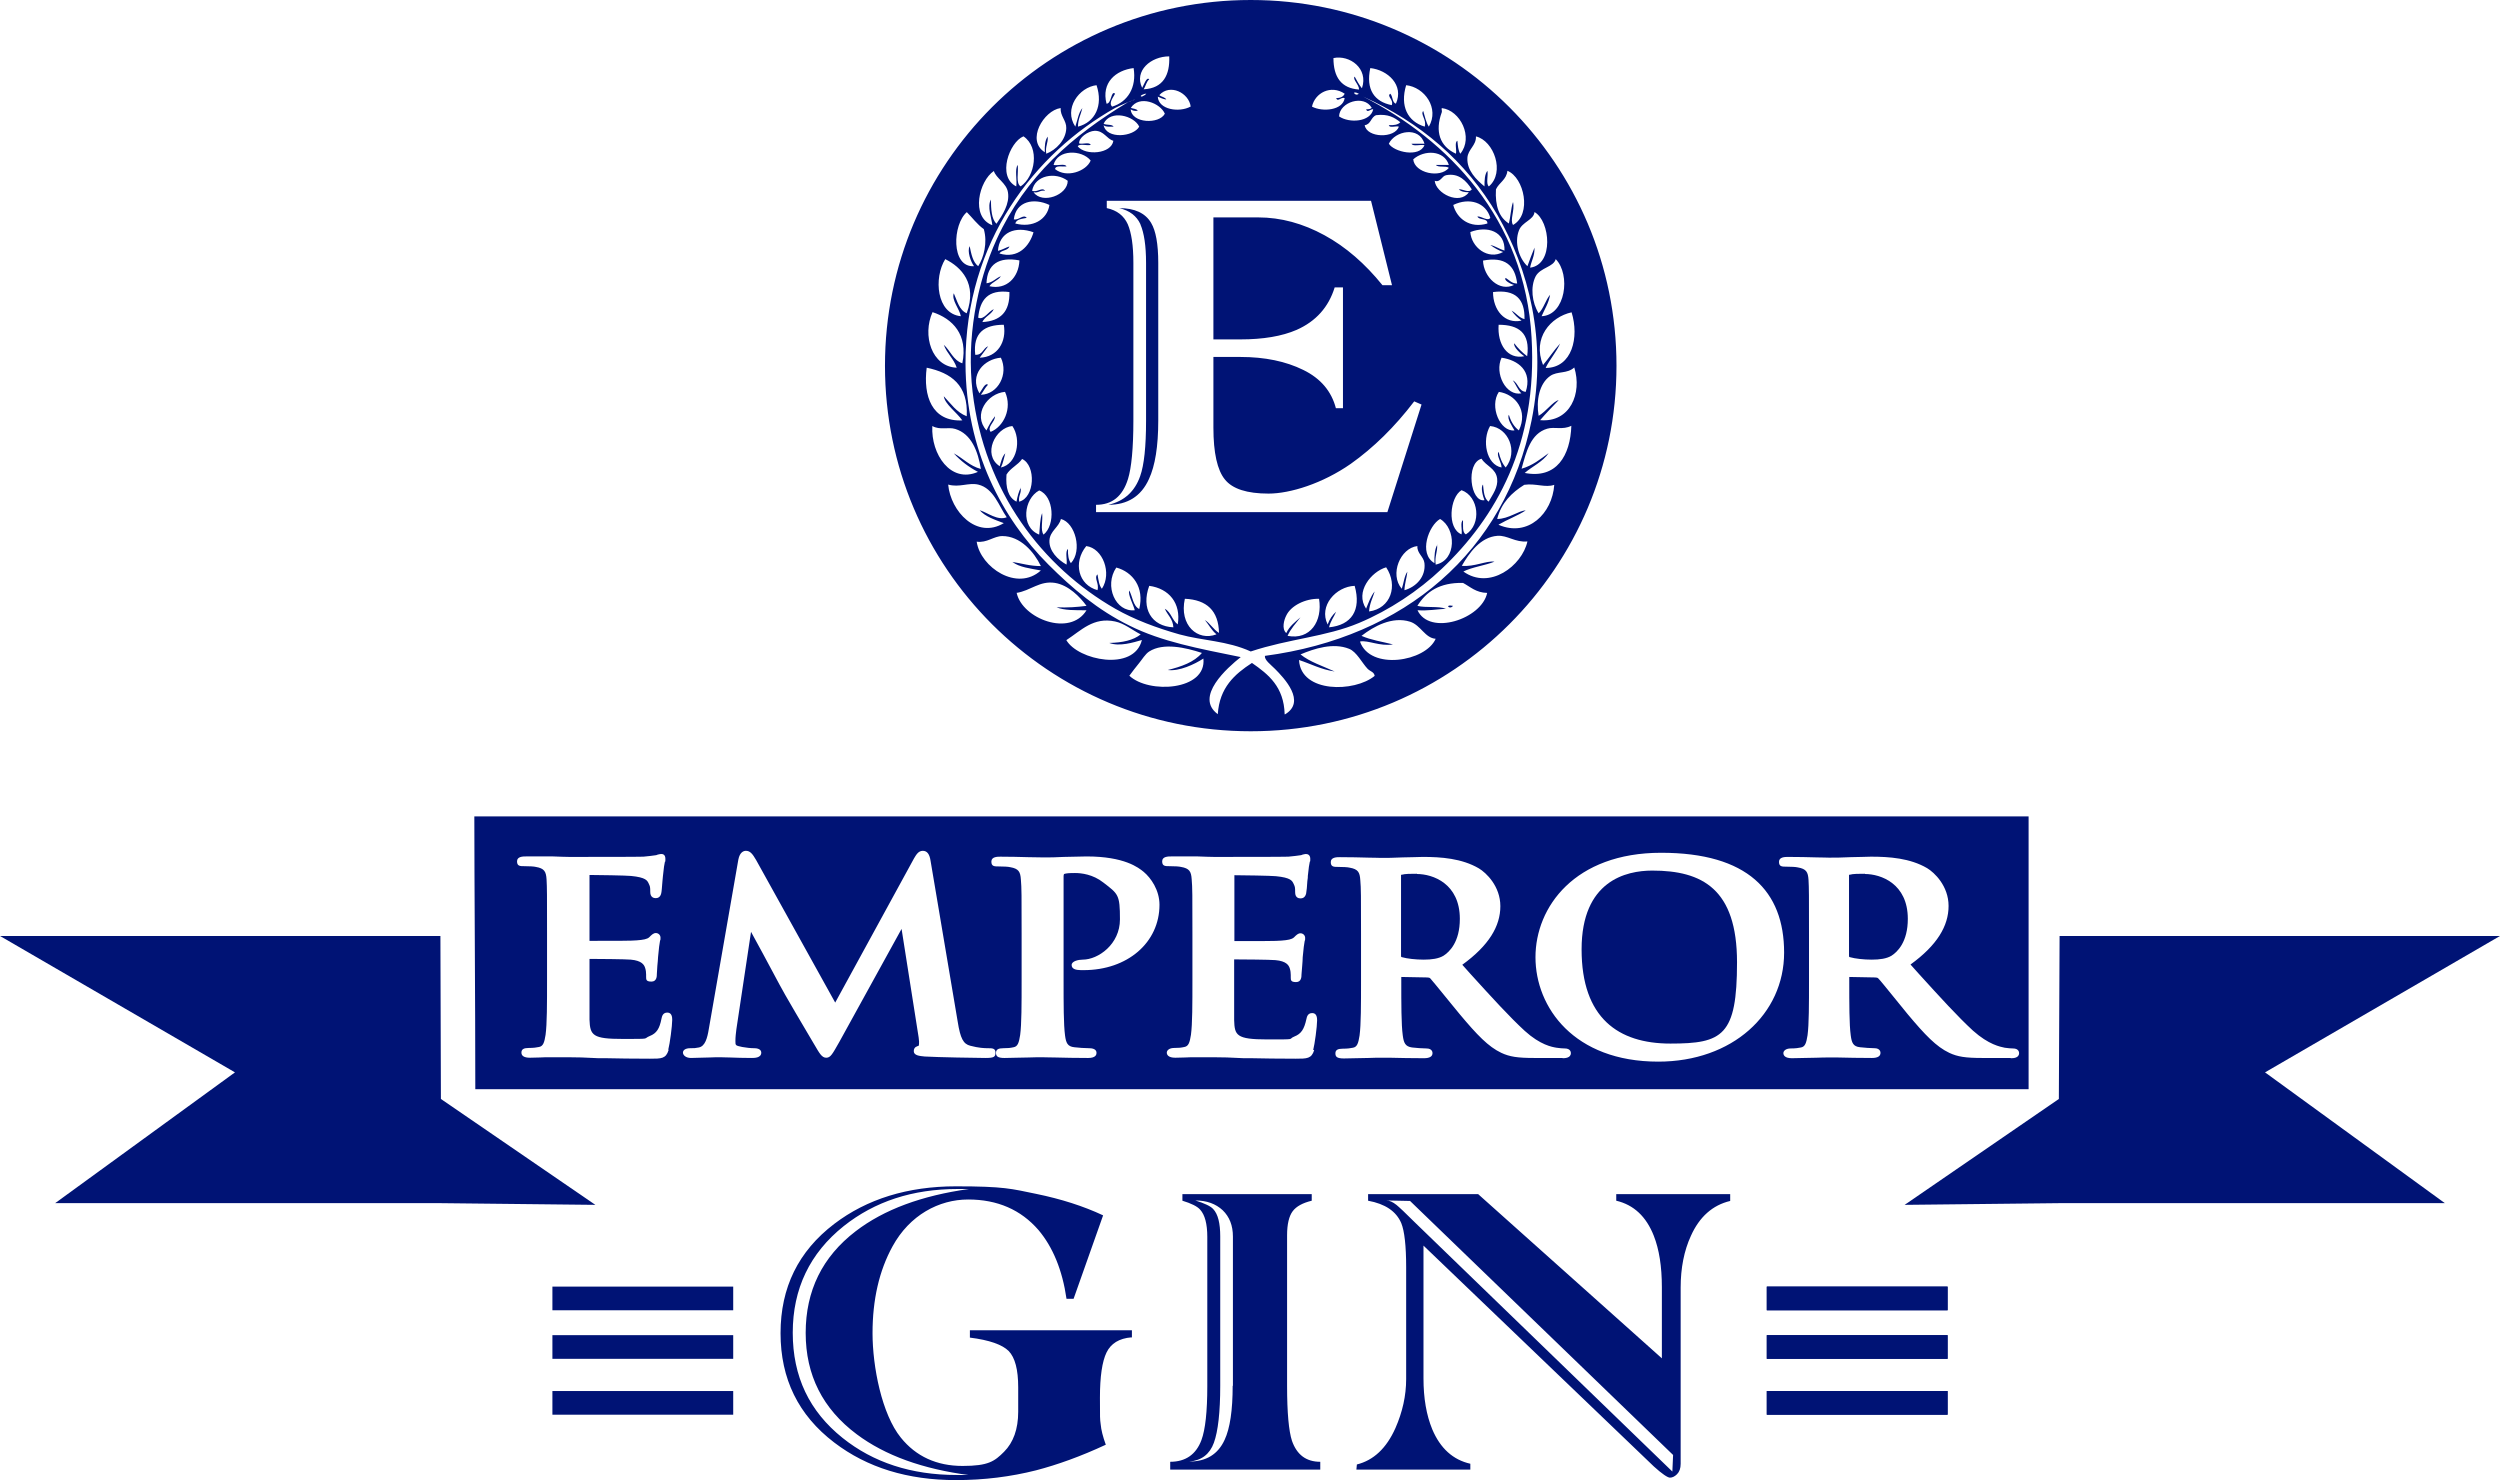
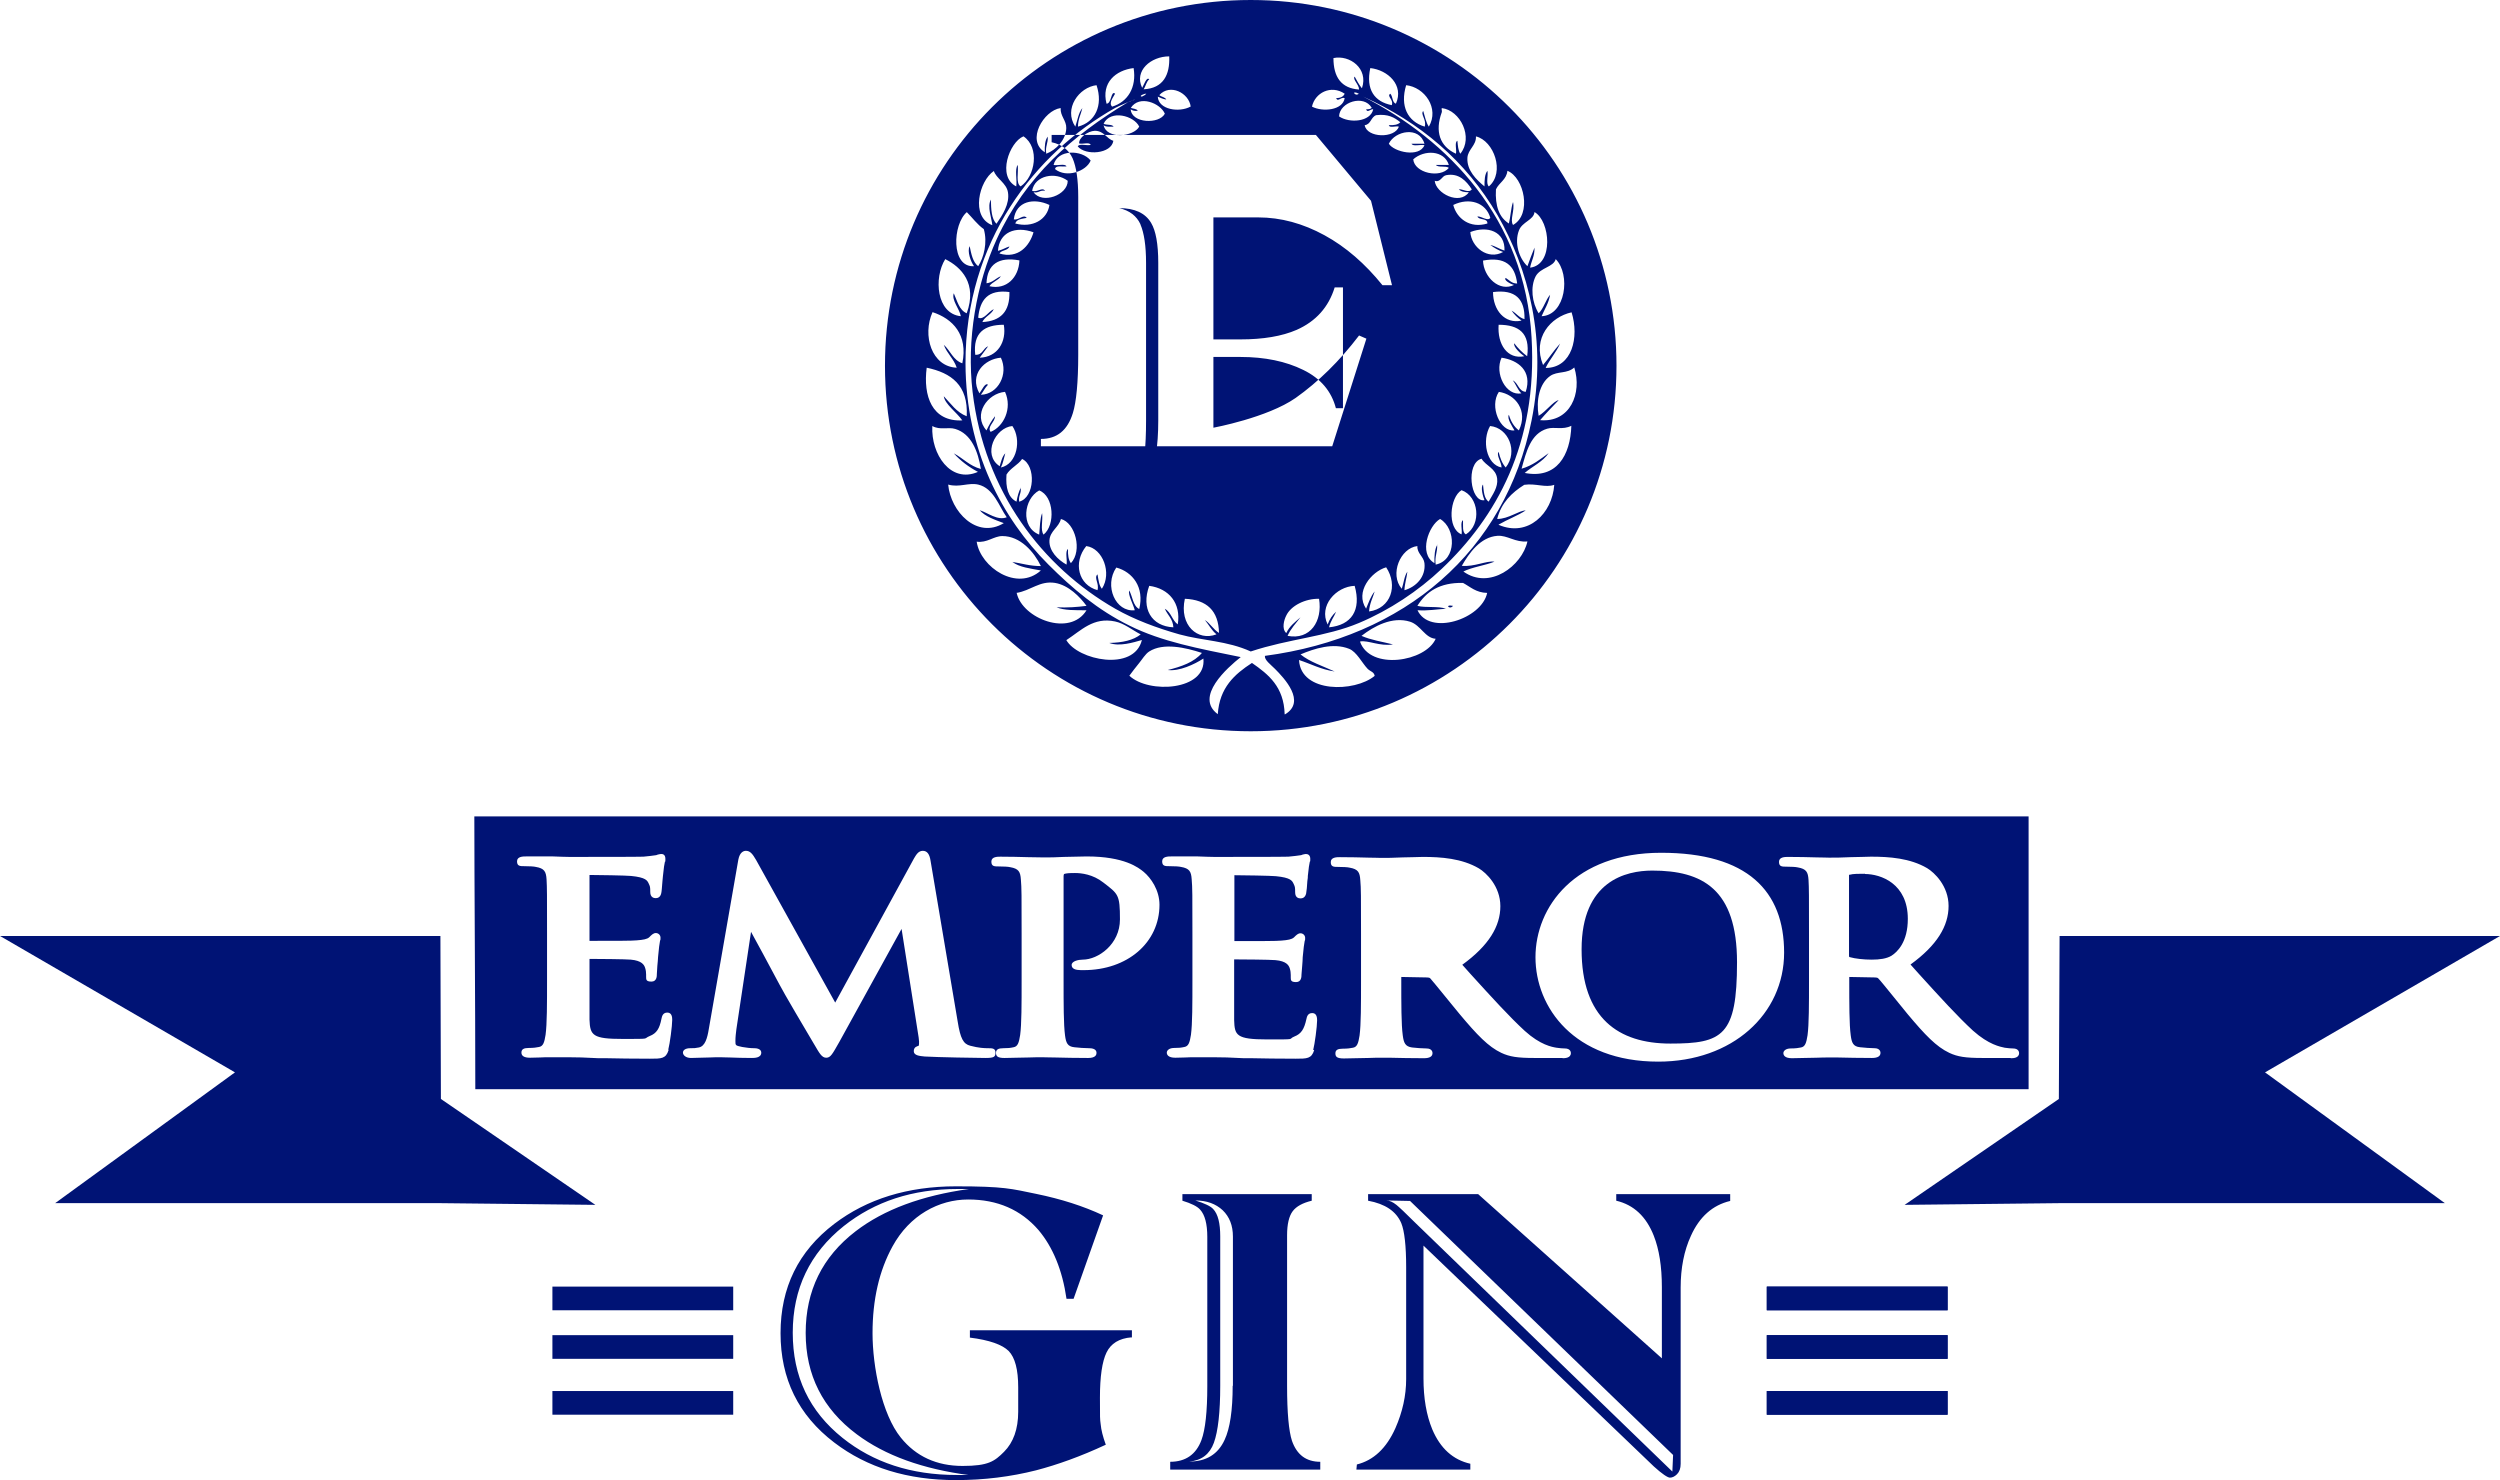
<svg xmlns="http://www.w3.org/2000/svg" viewBox="0 0 1024.6 606.6" version="1.1" id="Layer_1">
  <defs>
    <style>
      .st0, .st1 {
        fill: #001375;
      }

      .st1 {
        fill-rule: evenodd;
      }
    </style>
  </defs>
  <g>
    <path d="M463.7,548.1c-5,.4-8.4,2.5-10.2,6.2-1.8,3.7-2.7,9.9-2.7,18.5s0,8.6.3,10.9c.2,2.3.9,5.1,2.1,8.4-10.3,4.8-19.8,8.2-28.6,10.5-10.3,2.6-21.2,4-32.8,4-19.8,0-36.4-5.1-49.9-15.4-14.7-11.2-22-26.1-22-44.8s7.3-33.6,22-44.8c13.4-10.2,30.1-15.4,49.9-15.4s22.7,1,32.9,3.1c10.2,2.1,19.3,5,27.4,8.8l-12.1,34.2h-2.9c-1.7-11.8-5.6-21.2-11.5-28.2-7.2-8.3-16.8-12.5-28.8-12.5s-24,6.4-31,19.2c-5.5,10-8.2,21.9-8.2,35.6s3.8,33.2,11.6,42.8c6.2,7.7,14.7,11.6,25.3,11.6s13.1-1.9,17-5.8c3.8-3.8,5.8-9.3,5.8-16.4v-10c0-7.3-1.3-12.2-3.9-14.9-2.6-2.6-7.9-4.5-15.9-5.5v-3h66.4v3ZM397.5,604.6c-19.3-2.5-34.8-8.1-46.4-16.8-13.9-10.4-20.9-24.2-20.9-41.5s6.8-31.2,20.5-41.7c11.6-8.9,27.1-14.6,46.4-17.3h-4.6c-18.5,0-34,5.1-46.7,15.2-13.9,11.1-20.9,25.7-20.9,43.7s6.8,32.2,20.4,43.1c12.6,10.1,28.2,15.2,46.7,15.2h5.5ZM541,602.3h-61.4v-3.2c6.3,0,10.6-3,12.8-8.9,1.6-4.3,2.4-11.7,2.4-22.1v-61.2c0-5.3-1-9-2.9-11.1-1.2-1.4-3.7-2.6-7.3-3.7v-2.7h53v2.7c-3.7.9-6.3,2.3-7.8,4.3-1.5,2-2.3,5.3-2.3,9.8v61.9c0,10.9.7,18.4,2,22.4,2,5.7,5.8,8.6,11.6,8.6v3.2ZM505.3,568v-61.2c0-4.5-1.4-8.1-4.2-10.8-2.8-2.6-6.5-4-11.2-4,3.8,1.2,6.2,2.3,7.3,3.5,2,2.1,2.9,5.9,2.9,11.2v61.2c0,10.9-.9,18.7-2.6,23.4-1.7,4.7-5.1,7.3-10.1,7.7,7,0,11.8-3,14.5-8.9,2.2-4.7,3.3-12.1,3.3-22.2ZM709.1,492.2c-7.2,1.7-12.6,6.5-16.1,14.3-2.8,6.1-4.2,13.2-4.2,21.2v72.2c0,1.9-.5,3.3-1.5,4.3-1,1-2,1.4-2.9,1.4s-3.2-1.5-6.6-4.6l-94.4-90.5v54.4c0,8.1,1.2,15.1,3.6,20.9,3.3,7.8,8.5,12.5,15.6,14.1v2.4h-46.7l.2-2.1c6.8-1.7,12.1-6.6,15.8-14.9,2.9-6.6,4.4-13.3,4.4-20.1v-45.8c0-8.9-.7-14.9-2-18.1-2.1-4.9-6.6-7.9-13.6-9.2v-2.7h45.1l75.3,67.3v-29.1c0-8.5-1.1-15.5-3.3-21.1-3.1-7.9-8.2-12.7-15.4-14.4v-2.7h46.7v2.7ZM685.4,603.1l.3-6.8-107.8-104.1-9.7-.2c1.2,0,2.6.6,4.1,1.8,1,.8,3.7,3.3,8.1,7.7l105,101.6Z" class="st0" />
    <rect height="9.7" width="74.1" y="527.3" x="226.4" class="st0" />
    <rect height="9.7" width="74.1" y="547.2" x="226.4" class="st0" />
    <rect height="9.7" width="74.1" y="570.1" x="226.4" class="st0" />
    <g>
      <rect height="9.7" width="74.1" y="527.3" x="724.1" class="st0" />
      <rect height="9.7" width="74.1" y="547.2" x="724.1" class="st0" />
      <rect height="9.7" width="74.1" y="570.1" x="724.1" class="st0" />
      <rect height="9.7" width="74.1" y="527.3" x="724.1" class="st0" />
      <rect height="9.7" width="74.1" y="547.2" x="724.1" class="st0" />
      <rect height="9.7" width="74.1" y="570.1" x="724.1" class="st0" />
    </g>
  </g>
  <g>
-     <path d="M512.6,0c-82.8,0-149.9,67.1-149.9,149.9s67.1,149.8,149.9,149.8,149.9-67.1,149.9-149.8S595.4,0,512.6,0ZM630.6,170.5c-1.1-6.5.3-13.3,4.7-16.4,3-2.1,7-.8,9.9-3.5,3.3,10.6-1.7,22.7-14,21.6,2.4-2.8,5-5.5,7.6-8.2-2.2.4-5.3,4.8-8.2,6.4ZM633.5,150.7c1.7-3.5,4.3-6.3,5.9-9.9-2.5,2.7-4.6,6-7,8.8-4.5-11.1,3.1-19.7,11.7-21.6,3.2,10.3.2,22.7-10.5,22.8ZM637.6,106.2c6.2,6.3,4.1,23-5.8,23.4,1.2-2.8,2.9-5.3,3.5-8.8-1.9,2.2-2.6,5.6-4.7,7.6-2.7-4.3-3.5-10.8-1.2-15.2,2-3.6,7.3-3.7,8.2-7ZM628.9,86.9c6.5,3.7,8,21.6-1.8,22.8.5-2.8,1.9-4.7,1.8-8.2-1,2.5-2,5-2.9,7.6-3.5-3.3-5.4-9.6-3.5-14.6,1.3-3.6,6.1-4.3,6.4-7.6ZM620.1,92.2c-1.4-2.2.8-5.8,0-9.4-.9,2.6-1,6.1-1.7,8.8-4-2.5-5.7-7.2-5.3-14,1.3-2.8,4.3-3.9,4.7-7.6,6.9,2.8,10.1,17.9,2.3,22.2ZM604.9,55.9c7.4,1.8,12,14.8,5.3,20.5-1.3-1-.2-4.5-.6-6.4-1.1,1.4-1.2,3.8-1.2,6.4-3.3-2.7-7.3-6.6-7-11.7.2-3.5,3.7-5.1,3.5-8.8ZM590.9,44.3c7.6.9,13.1,12,7.6,18.7-.9-1.3-1-3.3-1.2-5.3-1.3.6-.2,3.7-.6,5.3-6.6-3-8.7-9.1-5.8-17,.2-.5-.2-1.2,0-1.7ZM576.2,34.9c7.7.8,13.8,9.5,9.4,17-1.2-1.7-1.6-4.2-2.3-6.4-1.3,1.3,1.5,3.6.6,6.4-7-2.1-10.2-8.4-7.6-17ZM561.6,27.9c7.2.8,13.9,7,10.5,14.6-1.6-.5-1.2-3-2.3-4.1-1.6,1.1,1.5,2.4.6,4.7-7.1-1.4-10.7-6.4-8.8-15.2ZM558.1,36.1c-1.1-1.4-2-3-2.9-4.7-1,1.1,1.8,3.2,1.8,5.3-7.3-.5-10.5-5.1-10.5-12.9,6.7-1.4,14.4,4.3,11.7,12.3ZM562.8,44.8c-1.1,5.2-9.8,5.8-14,2.9.2-5.9,10.2-9.1,13.4-3.5-.5.5-1.3.6-2.3.6.5,1.7,1.9-.3,2.9,0ZM620.7,176.4c-5.9.7-10.4-9.9-6.4-15.8,6.8,1,12.1,7.7,8.2,15.8-2-1.5-3.3-3.7-4.1-6.4-.9,1.5,1.4,4.8,2.3,6.4ZM615.4,191.6c-6.3-1.2-8.1-11.2-4.7-17,7.5.7,11.6,10.4,6.4,17-1.5-1.7-2.3-3.9-2.9-6.4-1.1,1.3,1.2,4.2,1.2,6.4ZM608.4,205c-5.8,1-7.8-15.2-1.2-17,1.8,3,5.9,3.9,6.4,8.2.4,3.5-1.8,6.4-3.5,9.4-1.9-1.3-2-4.3-2.3-7-1.1,1.1,0,5,.6,6.4ZM599.6,213.2c-1.3.8-.2,4.1-.6,5.8-6.1-2.4-4.8-15.3,0-18.1,7.1,2.5,8.3,14,1.8,18.1-1.6-.7-1.1-3.6-1.2-5.8ZM589.1,223.2c-1.1,1.8-1.3,4.6-1.2,7.6-6.7-3.9-2.3-15.5,2.3-18.1,6.6,3.8,6.9,16.9-1.8,18.7-.5-3.4.8-5,.6-8.2ZM623.6,161.2c-6.4,1.3-11.2-8.2-8.2-14.6,6.8,1,12.7,5.4,9.9,14-3-.3-3-3.6-5.3-4.7,1.3,1.6,2,3.9,3.5,5.3ZM625.9,146c-2-1.5-3.8-3.3-5.3-5.3-.5,1.4,2.5,4.2,4.1,5.3-6.9,1.4-11.1-4.9-10.5-12.9,8.3,0,13,3.4,11.7,12.9ZM619.5,127.3c1.1,1.6,2.5,3,4.1,4.1-6.9,1.5-11.7-4.3-11.7-11.7,9.2-1.2,13.1,2.9,12.9,11.1-2.3-.6-3.4-2.5-5.3-3.5ZM620.7,116.7c-6.2,3.2-12.7-3.2-12.9-9.9,8.9-1.7,13.1,1.8,14,9.4-2.3,0-3.2-1.4-4.7-2.3-1,.9,2.1,2.6,3.5,2.9ZM616,103.3c-6.2,3.4-13-2-13.4-8.2,7-2.7,14.3-.3,14,7.6-2.1-.6-3.6-1.8-5.8-2.3,1.6,1.2,3.3,2.2,5.3,2.9ZM605.5,88.7c.6,1.7,4.2.5,4.1,2.9-7.2,2.2-12.6-2.1-14-7.6,6.6-3.2,13.4-1,15.2,5.3-1.1,1.5-3.6-.7-5.3-.6ZM597.9,77.6c.8.9,2.3,1.2,4.1,1.2-3.8,5.4-13.5.5-14-4.7,2.4.8,2.9-2,4.7-2.3,5.2-1,8.3,2.4,10.5,5.8-1.2,1.7-3.7-.2-5.3,0ZM593.8,68.8c-3.6,4.4-14.1,2.1-14.6-3.5,4.5-4,12.7-3.8,14.6,2.3h-5.3c.9,1.2,4.1.2,5.3,1.2ZM574.5,241.3c-5.1-5.9-.6-16.7,6.4-17.5-.2,3,2.6,4.3,2.9,7,.6,5.5-3.3,9.7-8.2,11.1.1-2.8.9-4.9,1.2-7.6-1.3,1.8-1.5,4.8-2.3,7ZM583.8,59.5c-2.1,5.2-12.5,2.8-14.6-.6,2.5-5.3,12.5-7.3,14.6,0h-5.3c.6,1.3,3.7.2,5.3.6ZM573.3,51.9c-1.6,4.9-13.1,4.7-14-.6,2.6-.3,2.5-3.3,4.7-4.1,4.9-.6,7.6,1,9.9,2.9-.9,1-2.6,1.3-4.7,1.2.2,1.3,2.9.2,4.1.6ZM556.9,38.4c-1.5,1.4-3.4-1.7,0,0h0ZM551.1,38.4c-.5,1.2-1.7,1.8-3.5,1.8.7,1.8,2-.6,3.5,0-.7,5-9,5.8-13.4,3.5,1.2-5.6,7.7-9.1,13.4-5.3ZM561.9,82.3l8.6,34.6h-3.9c-7.1-8.8-15-15.7-23.8-20.5-8.8-4.8-17.8-7.3-27.2-7.3h-18.3v50h11.1c9.3,0,17-1.3,23-3.9,7.9-3.5,13.1-9.3,15.6-17.4h3.4v49.5h-2.9c-1.8-6.9-6.2-12.2-13.4-15.7-7.1-3.5-15.7-5.3-25.7-5.3h-11.1v29c0,10.3,1.6,17.4,4.7,21.2,3.1,3.9,9.1,5.8,17.9,5.8s22.1-4.1,33.7-12.2c9.3-6.6,18-15.1,26-25.6l3,1.3-14,44.1h-119.4v-3c6.6,0,10.9-3.5,13.1-10.6,1.4-4.5,2.2-12.5,2.2-23.9v-64.7c0-7.1-.8-12.3-2.3-15.8-1.6-3.5-4.4-5.7-8.6-6.6v-3h108.3ZM559.9,249.5c-4.7-6.9,2.1-15.2,8.2-17,5,7.5,1.9,16.9-7,18.1.2-3.3,1.5-5.5,2.3-8.2-1.6,1.9-2.5,4.6-3.5,7ZM544.1,255.9c-3.7-7.6,3.4-15.5,11.1-15.8,2.8,10-1.3,16.1-10.5,17,.6-2.6,2-4.2,2.9-6.4-1.6,1.4-2.7,3.1-3.5,5.3ZM527.1,259.4c-1.9-1.8-.8-5.4,0-7,1.9-4.2,7.9-7.1,13.5-7,1.5,9.2-3.6,17-12.9,15.2,1.3-3,3.4-5.1,5.3-7.6-2.2,1.9-4.5,3.6-5.8,6.4ZM498.5,260c-7.6,2.9-15.3-3.7-12.9-14.6,9,.4,13.8,4.9,14,14-2.3-1.4-3.6-3.9-5.8-5.3,1.6,1.9,2.8,4.3,4.7,5.8ZM480.9,257.1c-9-.4-13.3-7.7-9.9-17,8.1,1.1,13.1,7.1,11.7,15.8-2.3-1.6-2.7-5-5.3-6.4,1.1,2.6,3.3,4.1,3.5,7.6ZM465.1,250.1c-7.9.9-12.7-10-7.6-17.5,6.7,1.8,11.6,8.1,9.4,17-2.6-1.3-2.7-5.1-4.1-7.6-.6,1.8,1.7,5.7,2.3,8.2ZM449.9,241.9c-8-2.1-10.2-11.4-4.7-18.1,6.8.9,10.6,11.1,6.4,17.5-1.2-1.4-1.4-3.7-1.8-5.9-1.6,1.4.8,3.8,0,6.4ZM437.1,231.4c-3.6-2-7.2-5.6-7-9.9.2-3.9,3.9-5.4,4.7-8.8,5.9,1.5,8.9,13,4.1,18.1-1-1.3-1.3-3.4-1.2-5.8-1.3,1-.2,4.5-.6,6.4ZM427.1,210.3c-.9,2.4-.9,5.7-1.2,8.8-7.8-3.1-6.3-14.7,0-18.1,6.1,2.3,6.7,14.2,1.8,18.1-1.4-1.8-.2-6-.6-8.8ZM418.4,199.8c-.9,1.7-1.4,3.6-1.8,5.8-3.4-1.7-4.5-5.7-4.1-11.1,1.6-2.7,4.7-3.9,6.4-6.4,5.8,2.7,5.2,15.9-1.2,17.5-.4-2.6,1-3.3.6-5.8ZM409.6,191c-7-4.7-1.8-15.7,5.3-16.4,3.8,5.5,2,15.6-4.7,17,.9-1.7,1.2-3.8,1.8-5.8-1.3,1.3-1.7,3.4-2.3,5.3ZM404.3,176.4c-5.8-6.5.4-15.2,7.6-15.8,3.1,6.8-.6,14.3-5.9,16.4-1.6-2.1,1.8-4,1.8-6.4-1.4,1.7-2.5,3.7-3.5,5.8ZM401.4,161.2c-4.3-7.7,2.1-14.1,8.8-14.6,3.2,6.7-1.1,15-8.2,15.2,1-1.3,1.7-2.9,2.9-4.1-1.1-1.1-2.6,2.4-3.5,3.5ZM423,78.2c1.1-6.4,9.6-7.9,14.6-4.1,0,5.9-10.5,9.7-14,4.7,2.2.4,2.5-1,4.7-.6-1.2-1.7-3.1.8-5.3,0ZM430.1,84c-.9,6.1-7,9.5-14,7.6.5-1.8,2.7-1.9,4.7-2.3-1.4-1.7-3.2,1.1-5.3.6.9-7.5,8.2-8.9,14.6-5.9ZM423.6,95.1c-1.6,5.7-6.3,11.1-14,8.8.8-1.5,3.5-1.1,4.1-2.9-1.6.5-2.9,1.4-4.7,1.8.5-7.6,7.1-10.3,14.6-7.6ZM417.8,106.8c-.3,7-5.4,12.1-12.3,10.5,1.1-1.8,3.6-2.3,4.7-4.1-2.1.8-3.3,2.6-5.9,2.9.3-7.9,5.1-10.9,13.4-9.4ZM413.7,119.7c.2,8-3.6,11.9-11.1,12.3,1-2.3,3.6-3,4.7-5.3-2.2.9-4.1,4.6-6.4,3.5.7-7.2,3.9-11.7,12.9-10.5ZM411.4,133.1c1.2,6.9-2.5,13.3-9.9,13.5,1.1-1.6,2.4-3.1,3.5-4.7-2.2.8-2.2,3.7-5.3,3.5-1-9,3.7-12.3,11.7-12.3ZM432.4,69.4c.1-1.8,2.9-1,4.7-1.2-.6-1.3-3.7-.2-5.3-.6,1.6-6.5,11.6-6.3,15.2-1.8-1.8,4.4-9.9,7.3-14.6,3.5ZM442.3,58.9c-.4-2.4,3.6-5.2,6.4-5.3,3.8,0,4.8,3.3,7.6,4.1-.8,5.4-11.4,6.2-14.6,2.3.6-1.3,3.7-.2,5.3-.6-.4-1.3-3.3-.2-4.7-.6ZM452.3,50.7c2.8-5.9,12.5-3.3,14.6,1.2-2.3,4.2-13.4,5.3-14.6-.6.8.8,2.5.6,4.1.6-.7-1.1-3-.5-4.1-1.2ZM463.4,44.3c3.5-5.6,12.2-2,14,2.3-2.3,4.4-13.6,4-14-1.8.7.5,1.6.8,2.9.6-.5-.9-1.9-.8-2.9-1.2ZM469.8,38.4c-.4.5-1.1.9-1.8,1.2-1.5-.2,1-1.3,1.8-1.2ZM487.9,43.7c-4.6,2.5-13.1,1.3-13.4-4.1,1.1.5,2.1,1,3.5,1.2-.5-1-2-1.1-2.9-1.8,4.4-4.9,12.2-.9,12.9,4.7ZM479.2,23.2c.3,7.4-2.4,13-10.5,13.4.9-1.3,1.1-3.1,2.3-4.1-1.1-1.2-2.2,2.4-2.9,3.5-3.4-7,3.6-12.9,11.1-12.9ZM464.6,27.9c1.3,7.9-2.4,13.9-8.8,15.8-1.6-1.5.6-4,1.2-5.3-1.7-1.5-1.4,4.1-3.5,4.1-2.2-8.6,3.7-13.7,11.1-14.6ZM449.4,34.9c2.8,8.4-.6,15.2-7.6,17,0-3.1,1.2-5,1.8-7.6-1.6,1.9-2,5-2.9,7.6-4.9-7.3,1.5-16.2,8.8-17ZM434.7,44.3c-.2,3.3,2.4,5.1,2.3,8.2-.1,4.8-4.2,9-8.2,10.5-.5-3,.8-4.2.6-7-1.1,1.4-1.3,3.8-1.2,6.4-7.8-4.9-.4-17.1,6.4-18.1ZM419.5,55.9c6.7,4.6,4.8,16.4-1.2,20.5-2.1-1.3-.8-5.8-1.2-8.8-1.3,1.8-.2,6-.6,8.8-8-4-2.8-18.1,2.9-20.5ZM407.3,70c.9,3.1,5.2,5,5.8,8.8.8,4.8-2.3,9.4-4.7,12.9-2.1-2-2.2-6-2.3-9.9-1.6,2.9.3,7.5.6,10.5-9.1-3.4-5.4-18.2.6-22.2ZM396.2,86.9c2.3,2.3,4.3,5.1,7,7,1.6,5.5,0,11.7-2.3,15.2-2.2-1.7-2.8-4.9-3.5-8.2-1.1,2.1.5,6.5,1.8,8.2-9.6.6-8.8-17.3-2.9-22.2ZM387.4,106.2c6.6,3.3,13.2,10,8.8,22.2-3.1-1.3-3.9-5.1-5.3-8.2-1,2.8,2.3,6.3,2.9,9.4-10-1-11.2-15.7-6.4-23.4ZM382.1,127.9c8.4,2.7,14.7,9.3,12.3,21-3.8-1.3-4.9-5.2-7.6-7.6,1.3,3.6,4.1,5.7,5.3,9.4-10.3-.4-14.2-13.3-9.9-22.8ZM379.8,150.7c10,2.1,17.1,7.1,16.4,19.9-4.2-1.6-6.5-5.2-9.4-8.2.4,3.2,5.4,6.7,7.6,9.9-12.5.6-16.1-10.1-14.6-21.6ZM382.1,174.6c3.2,1.8,6.5.3,9.4,1.2,6.6,2,9.3,9.1,10.5,16.4-4.6-1.2-7.3-4.4-11.1-6.4,2.8,3.1,6.1,5.6,9.9,7.6-11.2,4.9-19.3-7.3-18.7-18.7ZM388.6,198.6c4.6,1.3,8.3-.9,12.3,0,6.4,1.5,8.5,8.9,11.7,13.4-3.8,1.5-7.8-1.9-11.1-2.9,2.4,2.7,6.2,3.9,9.9,5.3-11.1,6.7-21.8-4.8-22.8-15.8ZM400.3,222c4.2.6,7-2.3,10.5-2.3,7.4,0,13,6.5,15.8,12.3-4.5,0-7.9-1.1-11.7-1.7,2.9,2.2,7.4,2.7,11.7,3.5-9.8,8.8-24.7-1.3-26.3-11.7ZM416.6,243c5.8-.9,9.5-5.1,15.8-4.1,5.5.9,10.2,5.7,12.9,9.4-3.8.5-7.8.8-12.3.6,3.2,1.3,7.8,1.2,12.3,1.2-6.8,11.1-26.3,3.4-28.6-7ZM437.1,262.3c6-3.9,11-9.5,19.9-7.6,3.8.8,7,3.5,10.5,5.3-3,2.4-7.5,3.4-12.9,3.5,4.2,1.6,9.9-.2,13.4-1.2-3.2,13.1-26.3,8.3-31,0ZM462.8,277c1.3-1.7,2.5-3.4,4.1-5.3,1.1-1.3,2.5-3.7,4.1-4.7,5.8-3.7,14.9-1.6,21.6.6-3.2,3.8-8.4,5.6-14,7,4.7.6,10.9-2.3,14.6-4.7,1.4,13.1-22.4,14.6-30.4,7ZM526.5,292.7c-.3-11.2-6.6-16.3-13.4-21-7.1,4.6-13.3,10.1-14,21-9.7-7.1,4-19.1,9.4-23.4-17.2-3.5-32.4-6.3-45.6-12.9-13-6.4-23.4-15.2-33.3-25.1-18.7-18.7-33.8-46.5-33.9-82.4-.1-50,28.6-86.3,61.4-104.7.9-.5,3.2-1.5,5.1-2.3,0,0,0,0,.1,0,.7-.4,1.3-.6,1.7-.7.7-.3,1.2-.5,1.2-.5-.4.3-.7.4-1.2.5-.5.2-1.2.5-1.9.8-22.3,13.4-41.8,30.2-53.6,56-8.4,18.4-12.4,41.3-9.9,62.6,4.8,40.9,28.6,71.8,58.5,88.9,7.9,4.5,17.1,7.9,26.3,10.5,9.4,2.6,19.6,2.6,29.2,7,15.6-5.2,30.9-6,44.4-11.7,12.4-5.2,24.3-13.1,33.9-22.2,22.2-21,39.3-51,36.8-94.7-2.7-48.8-34.3-81.1-69-98.8,23.2,10.5,42.1,26.3,55,48.5,12.6,21.8,20.6,51.4,14,84.2-10.8,53.7-51.9,88.9-109.3,96.5-.2,1.7,2.3,3.5,4.1,5.3,3.8,3.8,13,13.5,4.1,18.7ZM532.4,270.5c4.9,1.6,9,3.9,14.6,4.7-4.8-2.2-10.2-3.9-14-7,5.7-2.4,13.4-4.9,19.9-2.3,3.1,1.2,5.3,5.8,7.6,8.2,1.2,1.2,2.6,1.2,2.9,2.9-8.2,6.8-30.2,7.1-31-6.4ZM557.5,262.9c3.1-.6,8.1,2.1,13.4,1.2-4.4-1.1-9.1-1.8-12.9-3.5,5-3.9,12.6-8.1,19.9-5.8,4.4,1.4,6.1,6.7,10.5,7-4.1,9.4-26.8,13.1-31,1.2ZM580.9,250.1c4.4.3,7.8-.4,11.7-.6-3.1-1.2-8.3-.3-11.7-1.2,3.6-5.8,9.1-9.6,18.7-9.4,3,1.6,5.3,4,9.9,4.1-2.2,10.7-23.7,17.8-28.6,7ZM599.6,234.3c3.7-1.9,8.9-2.5,12.9-4.1-3.2-.5-8.3,2.2-13.4,1.7,3-5.2,7.6-11.8,14.6-12.3,4.1-.3,7.3,2.8,12.3,2.3-2.2,10-15.5,20.1-26.3,12.3ZM614.2,215c3.6-2.1,7.7-3.6,11.1-5.8-2.8,0-7,3.5-11.7,3.5,1.7-6.7,6-10.8,11.1-14,4.7-.7,8.7,1.3,12.3,0-.8,11.7-10.7,21.6-22.8,16.4ZM624.8,193.9c3.2-2.8,7.5-4.6,9.9-8.2-3.4,2.5-6.6,5.1-11.1,6.4,1.9-6.9,3.7-14.4,10.5-16.4,3-.9,6.4.6,9.9-1.2-.4,12.1-6,22-19.3,19.3Z" class="st0" />
+     <path d="M512.6,0c-82.8,0-149.9,67.1-149.9,149.9s67.1,149.8,149.9,149.8,149.9-67.1,149.9-149.8S595.4,0,512.6,0ZM630.6,170.5c-1.1-6.5.3-13.3,4.7-16.4,3-2.1,7-.8,9.9-3.5,3.3,10.6-1.7,22.7-14,21.6,2.4-2.8,5-5.5,7.6-8.2-2.2.4-5.3,4.8-8.2,6.4ZM633.5,150.7c1.7-3.5,4.3-6.3,5.9-9.9-2.5,2.7-4.6,6-7,8.8-4.5-11.1,3.1-19.7,11.7-21.6,3.2,10.3.2,22.7-10.5,22.8ZM637.6,106.2c6.2,6.3,4.1,23-5.8,23.4,1.2-2.8,2.9-5.3,3.5-8.8-1.9,2.2-2.6,5.6-4.7,7.6-2.7-4.3-3.5-10.8-1.2-15.2,2-3.6,7.3-3.7,8.2-7ZM628.9,86.9c6.5,3.7,8,21.6-1.8,22.8.5-2.8,1.9-4.7,1.8-8.2-1,2.5-2,5-2.9,7.6-3.5-3.3-5.4-9.6-3.5-14.6,1.3-3.6,6.1-4.3,6.4-7.6ZM620.1,92.2c-1.4-2.2.8-5.8,0-9.4-.9,2.6-1,6.1-1.7,8.8-4-2.5-5.7-7.2-5.3-14,1.3-2.8,4.3-3.9,4.7-7.6,6.9,2.8,10.1,17.9,2.3,22.2ZM604.9,55.9c7.4,1.8,12,14.8,5.3,20.5-1.3-1-.2-4.5-.6-6.4-1.1,1.4-1.2,3.8-1.2,6.4-3.3-2.7-7.3-6.6-7-11.7.2-3.5,3.7-5.1,3.5-8.8ZM590.9,44.3c7.6.9,13.1,12,7.6,18.7-.9-1.3-1-3.3-1.2-5.3-1.3.6-.2,3.7-.6,5.3-6.6-3-8.7-9.1-5.8-17,.2-.5-.2-1.2,0-1.7ZM576.2,34.9c7.7.8,13.8,9.5,9.4,17-1.2-1.7-1.6-4.2-2.3-6.4-1.3,1.3,1.5,3.6.6,6.4-7-2.1-10.2-8.4-7.6-17ZM561.6,27.9c7.2.8,13.9,7,10.5,14.6-1.6-.5-1.2-3-2.3-4.1-1.6,1.1,1.5,2.4.6,4.7-7.1-1.4-10.7-6.4-8.8-15.2ZM558.1,36.1c-1.1-1.4-2-3-2.9-4.7-1,1.1,1.8,3.2,1.8,5.3-7.3-.5-10.5-5.1-10.5-12.9,6.7-1.4,14.4,4.3,11.7,12.3ZM562.8,44.8c-1.1,5.2-9.8,5.8-14,2.9.2-5.9,10.2-9.1,13.4-3.5-.5.5-1.3.6-2.3.6.5,1.7,1.9-.3,2.9,0ZM620.7,176.4c-5.9.7-10.4-9.9-6.4-15.8,6.8,1,12.1,7.7,8.2,15.8-2-1.5-3.3-3.7-4.1-6.4-.9,1.5,1.4,4.8,2.3,6.4ZM615.4,191.6c-6.3-1.2-8.1-11.2-4.7-17,7.5.7,11.6,10.4,6.4,17-1.5-1.7-2.3-3.9-2.9-6.4-1.1,1.3,1.2,4.2,1.2,6.4ZM608.4,205c-5.8,1-7.8-15.2-1.2-17,1.8,3,5.9,3.9,6.4,8.2.4,3.5-1.8,6.4-3.5,9.4-1.9-1.3-2-4.3-2.3-7-1.1,1.1,0,5,.6,6.4ZM599.6,213.2c-1.3.8-.2,4.1-.6,5.8-6.1-2.4-4.8-15.3,0-18.1,7.1,2.5,8.3,14,1.8,18.1-1.6-.7-1.1-3.6-1.2-5.8ZM589.1,223.2c-1.1,1.8-1.3,4.6-1.2,7.6-6.7-3.9-2.3-15.5,2.3-18.1,6.6,3.8,6.9,16.9-1.8,18.7-.5-3.4.8-5,.6-8.2ZM623.6,161.2c-6.4,1.3-11.2-8.2-8.2-14.6,6.8,1,12.7,5.4,9.9,14-3-.3-3-3.6-5.3-4.7,1.3,1.6,2,3.9,3.5,5.3ZM625.9,146c-2-1.5-3.8-3.3-5.3-5.3-.5,1.4,2.5,4.2,4.1,5.3-6.9,1.4-11.1-4.9-10.5-12.9,8.3,0,13,3.4,11.7,12.9ZM619.5,127.3c1.1,1.6,2.5,3,4.1,4.1-6.9,1.5-11.7-4.3-11.7-11.7,9.2-1.2,13.1,2.9,12.9,11.1-2.3-.6-3.4-2.5-5.3-3.5ZM620.7,116.7c-6.2,3.2-12.7-3.2-12.9-9.9,8.9-1.7,13.1,1.8,14,9.4-2.3,0-3.2-1.4-4.7-2.3-1,.9,2.1,2.6,3.5,2.9ZM616,103.3c-6.2,3.4-13-2-13.4-8.2,7-2.7,14.3-.3,14,7.6-2.1-.6-3.6-1.8-5.8-2.3,1.6,1.2,3.3,2.2,5.3,2.9ZM605.5,88.7c.6,1.7,4.2.5,4.1,2.9-7.2,2.2-12.6-2.1-14-7.6,6.6-3.2,13.4-1,15.2,5.3-1.1,1.5-3.6-.7-5.3-.6ZM597.9,77.6c.8.9,2.3,1.2,4.1,1.2-3.8,5.4-13.5.5-14-4.7,2.4.8,2.9-2,4.7-2.3,5.2-1,8.3,2.4,10.5,5.8-1.2,1.7-3.7-.2-5.3,0ZM593.8,68.8c-3.6,4.4-14.1,2.1-14.6-3.5,4.5-4,12.7-3.8,14.6,2.3h-5.3c.9,1.2,4.1.2,5.3,1.2ZM574.5,241.3c-5.1-5.9-.6-16.7,6.4-17.5-.2,3,2.6,4.3,2.9,7,.6,5.5-3.3,9.7-8.2,11.1.1-2.8.9-4.9,1.2-7.6-1.3,1.8-1.5,4.8-2.3,7ZM583.8,59.5c-2.1,5.2-12.5,2.8-14.6-.6,2.5-5.3,12.5-7.3,14.6,0h-5.3c.6,1.3,3.7.2,5.3.6ZM573.3,51.9c-1.6,4.9-13.1,4.7-14-.6,2.6-.3,2.5-3.3,4.7-4.1,4.9-.6,7.6,1,9.9,2.9-.9,1-2.6,1.3-4.7,1.2.2,1.3,2.9.2,4.1.6ZM556.9,38.4c-1.5,1.4-3.4-1.7,0,0h0ZM551.1,38.4c-.5,1.2-1.7,1.8-3.5,1.8.7,1.8,2-.6,3.5,0-.7,5-9,5.8-13.4,3.5,1.2-5.6,7.7-9.1,13.4-5.3ZM561.9,82.3l8.6,34.6h-3.9c-7.1-8.8-15-15.7-23.8-20.5-8.8-4.8-17.8-7.3-27.2-7.3h-18.3v50h11.1c9.3,0,17-1.3,23-3.9,7.9-3.5,13.1-9.3,15.6-17.4h3.4v49.5h-2.9c-1.8-6.9-6.2-12.2-13.4-15.7-7.1-3.5-15.7-5.3-25.7-5.3h-11.1v29s22.1-4.1,33.7-12.2c9.3-6.6,18-15.1,26-25.6l3,1.3-14,44.1h-119.4v-3c6.6,0,10.9-3.5,13.1-10.6,1.4-4.5,2.2-12.5,2.2-23.9v-64.7c0-7.1-.8-12.3-2.3-15.8-1.6-3.5-4.4-5.7-8.6-6.6v-3h108.3ZM559.9,249.5c-4.7-6.9,2.1-15.2,8.2-17,5,7.5,1.9,16.9-7,18.1.2-3.3,1.5-5.5,2.3-8.2-1.6,1.9-2.5,4.6-3.5,7ZM544.1,255.9c-3.7-7.6,3.4-15.5,11.1-15.8,2.8,10-1.3,16.1-10.5,17,.6-2.6,2-4.2,2.9-6.4-1.6,1.4-2.7,3.1-3.5,5.3ZM527.1,259.4c-1.9-1.8-.8-5.4,0-7,1.9-4.2,7.9-7.1,13.5-7,1.5,9.2-3.6,17-12.9,15.2,1.3-3,3.4-5.1,5.3-7.6-2.2,1.9-4.5,3.6-5.8,6.4ZM498.5,260c-7.6,2.9-15.3-3.7-12.9-14.6,9,.4,13.8,4.9,14,14-2.3-1.4-3.6-3.9-5.8-5.3,1.6,1.9,2.8,4.3,4.7,5.8ZM480.9,257.1c-9-.4-13.3-7.7-9.9-17,8.1,1.1,13.1,7.1,11.7,15.8-2.3-1.6-2.7-5-5.3-6.4,1.1,2.6,3.3,4.1,3.5,7.6ZM465.1,250.1c-7.9.9-12.7-10-7.6-17.5,6.7,1.8,11.6,8.1,9.4,17-2.6-1.3-2.7-5.1-4.1-7.6-.6,1.8,1.7,5.7,2.3,8.2ZM449.9,241.9c-8-2.1-10.2-11.4-4.7-18.1,6.8.9,10.6,11.1,6.4,17.5-1.2-1.4-1.4-3.7-1.8-5.9-1.6,1.4.8,3.8,0,6.4ZM437.1,231.4c-3.6-2-7.2-5.6-7-9.9.2-3.9,3.9-5.4,4.7-8.8,5.9,1.5,8.9,13,4.1,18.1-1-1.3-1.3-3.4-1.2-5.8-1.3,1-.2,4.5-.6,6.4ZM427.1,210.3c-.9,2.4-.9,5.7-1.2,8.8-7.8-3.1-6.3-14.7,0-18.1,6.1,2.3,6.7,14.2,1.8,18.1-1.4-1.8-.2-6-.6-8.8ZM418.4,199.8c-.9,1.7-1.4,3.6-1.8,5.8-3.4-1.7-4.5-5.7-4.1-11.1,1.6-2.7,4.7-3.9,6.4-6.4,5.8,2.7,5.2,15.9-1.2,17.5-.4-2.6,1-3.3.6-5.8ZM409.6,191c-7-4.7-1.8-15.7,5.3-16.4,3.8,5.5,2,15.6-4.7,17,.9-1.7,1.2-3.8,1.8-5.8-1.3,1.3-1.7,3.4-2.3,5.3ZM404.3,176.4c-5.8-6.5.4-15.2,7.6-15.8,3.1,6.8-.6,14.3-5.9,16.4-1.6-2.1,1.8-4,1.8-6.4-1.4,1.7-2.5,3.7-3.5,5.8ZM401.4,161.2c-4.3-7.7,2.1-14.1,8.8-14.6,3.2,6.7-1.1,15-8.2,15.2,1-1.3,1.7-2.9,2.9-4.1-1.1-1.1-2.6,2.4-3.5,3.5ZM423,78.2c1.1-6.4,9.6-7.9,14.6-4.1,0,5.9-10.5,9.7-14,4.7,2.2.4,2.5-1,4.7-.6-1.2-1.7-3.1.8-5.3,0ZM430.1,84c-.9,6.1-7,9.5-14,7.6.5-1.8,2.7-1.9,4.7-2.3-1.4-1.7-3.2,1.1-5.3.6.9-7.5,8.2-8.9,14.6-5.9ZM423.6,95.1c-1.6,5.7-6.3,11.1-14,8.8.8-1.5,3.5-1.1,4.1-2.9-1.6.5-2.9,1.4-4.7,1.8.5-7.6,7.1-10.3,14.6-7.6ZM417.8,106.8c-.3,7-5.4,12.1-12.3,10.5,1.1-1.8,3.6-2.3,4.7-4.1-2.1.8-3.3,2.6-5.9,2.9.3-7.9,5.1-10.9,13.4-9.4ZM413.7,119.7c.2,8-3.6,11.9-11.1,12.3,1-2.3,3.6-3,4.7-5.3-2.2.9-4.1,4.6-6.4,3.5.7-7.2,3.9-11.7,12.9-10.5ZM411.4,133.1c1.2,6.9-2.5,13.3-9.9,13.5,1.1-1.6,2.4-3.1,3.5-4.7-2.2.8-2.2,3.7-5.3,3.5-1-9,3.7-12.3,11.7-12.3ZM432.4,69.4c.1-1.8,2.9-1,4.7-1.2-.6-1.3-3.7-.2-5.3-.6,1.6-6.5,11.6-6.3,15.2-1.8-1.8,4.4-9.9,7.3-14.6,3.5ZM442.3,58.9c-.4-2.4,3.6-5.2,6.4-5.3,3.8,0,4.8,3.3,7.6,4.1-.8,5.4-11.4,6.2-14.6,2.3.6-1.3,3.7-.2,5.3-.6-.4-1.3-3.3-.2-4.7-.6ZM452.3,50.7c2.8-5.9,12.5-3.3,14.6,1.2-2.3,4.2-13.4,5.3-14.6-.6.8.8,2.5.6,4.1.6-.7-1.1-3-.5-4.1-1.2ZM463.4,44.3c3.5-5.6,12.2-2,14,2.3-2.3,4.4-13.6,4-14-1.8.7.5,1.6.8,2.9.6-.5-.9-1.9-.8-2.9-1.2ZM469.8,38.4c-.4.5-1.1.9-1.8,1.2-1.5-.2,1-1.3,1.8-1.2ZM487.9,43.7c-4.6,2.5-13.1,1.3-13.4-4.1,1.1.5,2.1,1,3.5,1.2-.5-1-2-1.1-2.9-1.8,4.4-4.9,12.2-.9,12.9,4.7ZM479.2,23.2c.3,7.4-2.4,13-10.5,13.4.9-1.3,1.1-3.1,2.3-4.1-1.1-1.2-2.2,2.4-2.9,3.5-3.4-7,3.6-12.9,11.1-12.9ZM464.6,27.9c1.3,7.9-2.4,13.9-8.8,15.8-1.6-1.5.6-4,1.2-5.3-1.7-1.5-1.4,4.1-3.5,4.1-2.2-8.6,3.7-13.7,11.1-14.6ZM449.4,34.9c2.8,8.4-.6,15.2-7.6,17,0-3.1,1.2-5,1.8-7.6-1.6,1.9-2,5-2.9,7.6-4.9-7.3,1.5-16.2,8.8-17ZM434.7,44.3c-.2,3.3,2.4,5.1,2.3,8.2-.1,4.8-4.2,9-8.2,10.5-.5-3,.8-4.2.6-7-1.1,1.4-1.3,3.8-1.2,6.4-7.8-4.9-.4-17.1,6.4-18.1ZM419.5,55.9c6.7,4.6,4.8,16.4-1.2,20.5-2.1-1.3-.8-5.8-1.2-8.8-1.3,1.8-.2,6-.6,8.8-8-4-2.8-18.1,2.9-20.5ZM407.3,70c.9,3.1,5.2,5,5.8,8.8.8,4.8-2.3,9.4-4.7,12.9-2.1-2-2.2-6-2.3-9.9-1.6,2.9.3,7.5.6,10.5-9.1-3.4-5.4-18.2.6-22.2ZM396.2,86.9c2.3,2.3,4.3,5.1,7,7,1.6,5.5,0,11.7-2.3,15.2-2.2-1.7-2.8-4.9-3.5-8.2-1.1,2.1.5,6.5,1.8,8.2-9.6.6-8.8-17.3-2.9-22.2ZM387.4,106.2c6.6,3.3,13.2,10,8.8,22.2-3.1-1.3-3.9-5.1-5.3-8.2-1,2.8,2.3,6.3,2.9,9.4-10-1-11.2-15.7-6.4-23.4ZM382.1,127.9c8.4,2.7,14.7,9.3,12.3,21-3.8-1.3-4.9-5.2-7.6-7.6,1.3,3.6,4.1,5.7,5.3,9.4-10.3-.4-14.2-13.3-9.9-22.8ZM379.8,150.7c10,2.1,17.1,7.1,16.4,19.9-4.2-1.6-6.5-5.2-9.4-8.2.4,3.2,5.4,6.7,7.6,9.9-12.5.6-16.1-10.1-14.6-21.6ZM382.1,174.6c3.2,1.8,6.5.3,9.4,1.2,6.6,2,9.3,9.1,10.5,16.4-4.6-1.2-7.3-4.4-11.1-6.4,2.8,3.1,6.1,5.6,9.9,7.6-11.2,4.9-19.3-7.3-18.7-18.7ZM388.6,198.6c4.6,1.3,8.3-.9,12.3,0,6.4,1.5,8.5,8.9,11.7,13.4-3.8,1.5-7.8-1.9-11.1-2.9,2.4,2.7,6.2,3.9,9.9,5.3-11.1,6.7-21.8-4.8-22.8-15.8ZM400.3,222c4.2.6,7-2.3,10.5-2.3,7.4,0,13,6.5,15.8,12.3-4.5,0-7.9-1.1-11.7-1.7,2.9,2.2,7.4,2.7,11.7,3.5-9.8,8.8-24.7-1.3-26.3-11.7ZM416.6,243c5.8-.9,9.5-5.1,15.8-4.1,5.5.9,10.2,5.7,12.9,9.4-3.8.5-7.8.8-12.3.6,3.2,1.3,7.8,1.2,12.3,1.2-6.8,11.1-26.3,3.4-28.6-7ZM437.1,262.3c6-3.9,11-9.5,19.9-7.6,3.8.8,7,3.5,10.5,5.3-3,2.4-7.5,3.4-12.9,3.5,4.2,1.6,9.9-.2,13.4-1.2-3.2,13.1-26.3,8.3-31,0ZM462.8,277c1.3-1.7,2.5-3.4,4.1-5.3,1.1-1.3,2.5-3.7,4.1-4.7,5.8-3.7,14.9-1.6,21.6.6-3.2,3.8-8.4,5.6-14,7,4.7.6,10.9-2.3,14.6-4.7,1.4,13.1-22.4,14.6-30.4,7ZM526.5,292.7c-.3-11.2-6.6-16.3-13.4-21-7.1,4.6-13.3,10.1-14,21-9.7-7.1,4-19.1,9.4-23.4-17.2-3.5-32.4-6.3-45.6-12.9-13-6.4-23.4-15.2-33.3-25.1-18.7-18.7-33.8-46.5-33.9-82.4-.1-50,28.6-86.3,61.4-104.7.9-.5,3.2-1.5,5.1-2.3,0,0,0,0,.1,0,.7-.4,1.3-.6,1.7-.7.7-.3,1.2-.5,1.2-.5-.4.3-.7.4-1.2.5-.5.2-1.2.5-1.9.8-22.3,13.4-41.8,30.2-53.6,56-8.4,18.4-12.4,41.3-9.9,62.6,4.8,40.9,28.6,71.8,58.5,88.9,7.9,4.5,17.1,7.9,26.3,10.5,9.4,2.6,19.6,2.6,29.2,7,15.6-5.2,30.9-6,44.4-11.7,12.4-5.2,24.3-13.1,33.9-22.2,22.2-21,39.3-51,36.8-94.7-2.7-48.8-34.3-81.1-69-98.8,23.2,10.5,42.1,26.3,55,48.5,12.6,21.8,20.6,51.4,14,84.2-10.8,53.7-51.9,88.9-109.3,96.5-.2,1.7,2.3,3.5,4.1,5.3,3.8,3.8,13,13.5,4.1,18.7ZM532.4,270.5c4.9,1.6,9,3.9,14.6,4.7-4.8-2.2-10.2-3.9-14-7,5.7-2.4,13.4-4.9,19.9-2.3,3.1,1.2,5.3,5.8,7.6,8.2,1.2,1.2,2.6,1.2,2.9,2.9-8.2,6.8-30.2,7.1-31-6.4ZM557.5,262.9c3.1-.6,8.1,2.1,13.4,1.2-4.4-1.1-9.1-1.8-12.9-3.5,5-3.9,12.6-8.1,19.9-5.8,4.4,1.4,6.1,6.7,10.5,7-4.1,9.4-26.8,13.1-31,1.2ZM580.9,250.1c4.4.3,7.8-.4,11.7-.6-3.1-1.2-8.3-.3-11.7-1.2,3.6-5.8,9.1-9.6,18.7-9.4,3,1.6,5.3,4,9.9,4.1-2.2,10.7-23.7,17.8-28.6,7ZM599.6,234.3c3.7-1.9,8.9-2.5,12.9-4.1-3.2-.5-8.3,2.2-13.4,1.7,3-5.2,7.6-11.8,14.6-12.3,4.1-.3,7.3,2.8,12.3,2.3-2.2,10-15.5,20.1-26.3,12.3ZM614.2,215c3.6-2.1,7.7-3.6,11.1-5.8-2.8,0-7,3.5-11.7,3.5,1.7-6.7,6-10.8,11.1-14,4.7-.7,8.7,1.3,12.3,0-.8,11.7-10.7,21.6-22.8,16.4ZM624.8,193.9c3.2-2.8,7.5-4.6,9.9-8.2-3.4,2.5-6.6,5.1-11.1,6.4,1.9-6.9,3.7-14.4,10.5-16.4,3-.9,6.4.6,9.9-1.2-.4,12.1-6,22-19.3,19.3Z" class="st0" />
    <path d="M467.4,92c1.5,3.5,2.3,8.7,2.3,15.8v64.7c0,10.5-.8,18.1-2.4,22.6-2.2,6.3-6.5,10.3-13.1,11.8,7.9,0,13.5-3.5,16.7-10.6,2.5-5.4,3.8-13.3,3.8-23.9v-64.7c0-7.7-1-13.1-2.9-16.3-2.4-4.1-6.8-6.1-13.1-6.1,4.3,1,7.1,3.2,8.7,6.6Z" class="st0" />
    <path d="M595.5,248.3c-3.7-.7-1.3,1.8,0,0h0Z" class="st0" />
  </g>
  <g>
    <g>
      <path d="M677.2,356.8c-10.8,0-29,4.2-29,32.3s15,38.6,36.4,38.6,27.3-3.2,27.3-33.3-14.3-37.6-34.7-37.6Z" class="st1" />
      <path d="M764.3,358.1c-2.4,0-4.9,0-6.2.4-.2,0-.3,0-.3.1,0,0,0,.1,0,.4v32.4c0,.8,0,.8.4.9,2.1.6,5.6,1,8.9,1s6.1-.4,8.1-1.6c2.5-1.6,6.7-5.7,6.7-15.1,0-14.5-11.1-18.4-17.6-18.4Z" class="st1" />
-       <path d="M580.7,358.1c-2.4,0-4.9,0-6.2.4-.2,0-.3,0-.3.1,0,0,0,.1,0,.4v32.4c0,.8,0,.8.4.9,2.1.6,5.6,1,8.9,1s6.1-.4,8.1-1.6c2.5-1.6,6.7-5.7,6.7-15.1,0-14.5-11.1-18.4-17.6-18.4Z" class="st1" />
      <path d="M194.4,334.6c0,25.7.4,76.7.4,111.8h636.6v-111.8H194.4ZM274,430.4c-1.1,3.5-2.9,3.5-7.6,3.5-7.3,0-13.1-.1-17.7-.2h-3.4c-5.3-.3-9.1-.4-12.7-.4h0c-1.3,0-4,0-6.9,0-1.5,0-3,0-4.5.1-1.4,0-2.8.1-4,.1-2.3,0-3.5-.7-3.5-2.1s1-1.9,3-1.9,3.3-.2,4.2-.4c1.7-.3,2.2-1.8,2.7-5,.6-4.4.6-12.8.6-22.5v-18.7c0-16.2,0-19.1-.2-22.5-.2-3.2-.9-4.5-4.4-5.1-.8-.2-2.7-.3-4.6-.3s-3.1,0-3.1-2,2.5-2,3.7-2,3.4,0,5.2,0c1.6,0,3.3,0,4.7,0h1.2c2.7.1,5,.2,6.5.2,8.5,0,28.4,0,30.5-.1,1.9-.2,4.1-.4,5.1-.6.2,0,.4-.1.6-.2.5-.1,1-.3,1.5-.3s1.8,0,1.8,2,0,.7-.2,1.2c-.2.9-.5,2.5-.8,5.8,0,.4-.1,1.2-.2,2.1-.2,2.3-.3,4.2-.5,5-.4,1.8-1.6,2-2.3,2s-2.2-.3-2.2-2.5-.1-2.3-.6-3.4c-.6-1.3-1.1-2.6-7.3-3.2-1.9-.2-13.9-.4-17-.4v26.9s0,0,0,.1h.4c10.3,0,17.2,0,18.9-.2,2.7-.2,4.4-.5,5.2-1.3,1-1,1.7-1.7,2.7-1.7s1.9.8,1.9,1.9,0,.6-.2,1.3c-.2,1.1-.5,3-.8,6.6,0,.9-.2,2.4-.3,3.7-.1,1.5-.2,2.9-.2,3.3,0,.8,0,3.1-2.2,3.1s-2.2-.8-2.2-2c0-.2,0-.5,0-.9,0-.8-.1-1.8-.4-2.7-.4-1.3-1.4-3-5.9-3.4-2.2-.2-13.5-.3-16.9-.3h0v8.4c0,1.1,0,2.6,0,4.4,0,4.4,0,9.9,0,12.1.2,6.5,1.4,7.9,13.6,7.9s8.1,0,11.1-1.2c2.8-1.1,4-3,4.8-7.1.2-.9.5-2.5,2.4-2.5s2,2,2,3c0,2.5-1,9.9-1.6,12.1ZM403.9,433.6c-3.2,0-20-.3-24.9-.6-2.1-.2-4.5-.4-4.5-2.2s1.5-2,2-2.2c0,0,.4-.7,0-3.4l-7-44.5-25.5,46.3c-2.9,5.1-3.6,6.5-5.4,6.5s-2.8-1.9-4.8-5.3l-.3-.5c-3.1-5.2-12.6-21.3-14.1-24.3-.7-1.3-3.6-6.7-6.7-12.5-1.7-3.1-3.4-6.2-4.9-9l-6,39.9c-.2,1.7-.4,3.1-.4,4.9s0,1.8,2.8,2.4c1.7.3,3.4.5,4.9.5,2.6,0,2.9,1.3,2.9,1.8,0,2.2-2.8,2.2-4,2.2-3.1,0-6.4-.1-8.9-.2-1.7,0-3-.1-3.9-.1s-2.7,0-4.5.1c-2.5,0-5.3.2-7.5.2s-3.3-1.2-3.3-2.2,1-1.8,3-1.8,1.7,0,3.5-.3c2.6-.5,3.5-3.9,4.1-7.6l12.1-69.4c.6-3.1,2.2-3.6,3.1-3.6,1.7,0,2.7,1.2,4.2,3.8l32.4,58.4,32.3-59.1c.9-1.5,1.8-3.1,3.6-3.1s2.8,1.4,3.2,4.2l11.1,65.8c1.1,6.9,2.3,9.2,5.2,9.9,3.4.9,5.7,1,7.3,1s3,0,3,1.8-.7,2.2-4.2,2.2ZM444.3,397.6c-1,0-2.1,0-2.7-.1-.7-.1-2.4-.4-2.4-2s2.8-2.2,4.5-2.2c6.4,0,15.3-6.3,15.3-16.5s-.7-10.4-6.8-15.1c-4.3-3.4-9.1-3.9-11.6-3.9s-3.6.1-4.5.4c0,0-.2.3-.2,1v42.6c0,9.7,0,18.1.6,22.6.4,3,1,4.5,3.8,4.8,1.7.2,4.3.4,6.1.4,2.6,0,3,1.2,3,1.9s-.3,2.1-3.4,2.1c-5,0-9.8-.1-13.5-.2-2.3,0-4.2-.1-5.4-.1s-3.3,0-5.7.1c-3.2,0-6.9.2-9.7.2s-3.5-.7-3.5-2.1,1-1.9,3-1.9,2.8-.1,4.2-.4c1.7-.3,2.2-1.8,2.7-5,.6-4.4.6-12.8.6-22.5v-18.7c0-16.2,0-19.1-.3-22.5-.2-3.2-.9-4.5-4.4-5.1-.8-.2-2.7-.3-4.6-.3s-3.1,0-3.1-2,2.5-2,3.7-2c3.8,0,7.9.1,11.4.2,2.5,0,4.7.1,6.2.1,2.4,0,5.3,0,8.3-.2,3.2,0,6.5-.2,9.4-.2,15.6,0,21.3,4.6,23.4,6.3,3,2.5,6.5,7.5,6.5,13.5,0,15.5-13.1,26.8-31.1,26.8ZM538.6,430.4c-1.1,3.5-2.9,3.5-7.6,3.5-7.3,0-13.1-.1-17.8-.2h-3.4c-5.3-.3-9.1-.4-12.7-.4h0c-1.3,0-4,0-6.9,0-1.5,0-3,0-4.5.1-1.4,0-2.8.1-4,.1-2.9,0-3.5-1.2-3.5-2.1s1-1.9,3-1.9,2.8-.1,4.2-.4c1.7-.3,2.2-1.8,2.7-5,.6-4.4.6-12.8.6-22.5v-18.7c0-16.2,0-19.1-.3-22.5-.2-3.2-.9-4.5-4.4-5.1-.8-.2-2.7-.3-4.6-.3s-3.1,0-3.1-2,2.5-2,3.7-2,3.4,0,5.1,0c1.6,0,3.2,0,4.7,0h1.1c2.7.1,5.1.2,6.6.2,8.5,0,28.4,0,30.5-.1,1.9-.2,4.1-.4,5.1-.6.2,0,.4-.1.6-.2.5-.1,1-.3,1.5-.3.9,0,1.8.5,1.8,2s0,.7-.2,1.2c-.2,1-.5,2.5-.8,5.8,0,.4,0,1.1-.2,2.1-.1,1.9-.3,4.2-.5,5.1-.4,1.7-1.5,2-2.3,2s-2.2-.3-2.2-2.5-.1-2.3-.6-3.4c-.6-1.3-1.1-2.6-7.3-3.2-1.9-.2-13.9-.4-17-.4v26.9s0,0,0,.1c10.6,0,17.5,0,19.2-.2,2.7-.2,4.3-.5,5.2-1.3,1-1,1.7-1.7,2.7-1.7s1.9.8,1.9,1.9,0,.6-.2,1.3c-.2,1.1-.5,3-.8,6.6,0,.9-.1,2.1-.2,3.4-.1,1.7-.3,3.2-.3,3.7,0,.8,0,3.1-2.2,3.1s-2.2-.8-2.2-2c0-.2,0-.5,0-.9,0-.8-.1-1.8-.4-2.7-.4-1.3-1.4-3-5.9-3.4-2.2-.2-13.5-.3-16.9-.3h0v8.4c0,1.1,0,2.6,0,4.4,0,4.4,0,9.9,0,12.1.2,6.2.8,7.9,13.6,7.9s8.1,0,11.1-1.2c2.8-1.1,4-3,4.9-7.1.2-.9.5-2.5,2.4-2.5s2,2,2,3c0,2.5-1,9.9-1.6,12.1ZM640.4,433.6h-11.6c-6.8,0-10.1-.5-13.5-2.1-5.3-2.5-9.9-7.3-17.1-15.9-2.1-2.5-4.3-5.3-6.3-7.7-2.6-3.2-4.9-6-5.7-6.9-.3-.3-.7-.4-1.4-.4l-10.5-.2v1.3c0,9.8,0,18.2.6,22.6.4,3.1,1,4.6,3.8,5,1.7.2,4.4.4,5.9.4,2.4,0,2.5,1.6,2.5,1.9,0,1.4-1.2,2.1-3.5,2.1-4.7,0-10.3-.1-14-.2-1.9,0-3.3,0-3.9,0-.9,0-2.8,0-4.9.1-3.2,0-7.1.2-10,.2s-3.5-.7-3.5-2.1,1-1.9,3-1.9,3.3-.2,4.2-.4c1.7-.3,2.2-1.8,2.7-5,.6-4.4.6-12.8.6-22.5v-18.7c0-16.2,0-19.1-.3-22.5-.2-3.2-.9-4.5-4.4-5.1-.8-.2-2.7-.3-4.6-.3s-3.1,0-3.1-2,2.5-2,3.7-2c4,0,8.4.1,11.9.2,2.1,0,3.9.1,4.9.1,2.1,0,5.6,0,8.9-.2,3.2,0,6.4-.2,8.3-.2,7.5,0,16,.6,23,4.7,3,1.8,8.8,7.3,8.8,15.5s-4.7,16.1-15.6,24l3.3,3.7c9,9.9,16.1,17.7,22.3,23.4,6.4,5.8,11.2,6.6,13,6.9,1.4.2,2.5.3,3.4.3,2.4,0,2.5,1.6,2.5,1.9,0,2.1-2.6,2.1-3.4,2.1ZM679.6,435.1c-34.5,0-50.3-22.2-50.3-42.8s16.1-42.8,51.5-42.8,50.4,15.7,50.4,40.9-21.2,44.7-51.6,44.7ZM824,433.6h-11.6c-6.8,0-10.1-.5-13.5-2.1-5.3-2.5-9.9-7.3-17.1-15.9-2-2.4-4.2-5.1-6.1-7.5-2.7-3.3-5-6.2-5.9-7.1-.3-.3-.7-.4-1.4-.4l-10.5-.2v1.3c0,9.8,0,18.2.6,22.6.4,3.1,1,4.6,3.8,4.9,1.8.2,4.4.4,5.9.4,2.4,0,2.5,1.6,2.5,1.9,0,1.4-1.2,2.1-3.5,2.1-4.7,0-10.3-.1-14-.2-1.9,0-3.3,0-3.9,0-.9,0-2.8,0-4.9.1-3.2,0-7.1.2-10,.2s-3.5-1.2-3.5-2.1,1-1.9,3-1.9,3.3-.2,4.2-.4c1.7-.3,2.2-1.8,2.7-5,.6-4.4.6-12.8.6-22.5v-18.7c0-16.2,0-19.1-.2-22.5-.2-3.2-.9-4.5-4.4-5.1-.8-.2-2.7-.3-4.6-.3s-3.1,0-3.1-2,2.5-2,3.7-2c4,0,8.4.1,11.9.2,2.1,0,3.9.1,4.9.1,2.1,0,5.6,0,8.9-.2,3.2,0,6.4-.2,8.3-.2,7.5,0,16,.6,23,4.7,3,1.8,8.8,7.3,8.8,15.5s-4.7,16.1-15.6,24l3.4,3.8c8.9,9.8,16,17.6,22.2,23.3,6.5,5.8,11.2,6.6,13,7,1.4.2,2.5.3,3.4.3,2.4,0,2.5,1.6,2.5,1.9,0,2.1-2.5,2.1-3.4,2.1Z" class="st1" />
    </g>
    <polygon points="180.5 493.1 22.6 493.1 96.3 439.5 0 383.6 106.8 383.6 180.5 383.6 180.7 450.4 244 493.8 180.5 493.1" class="st0" />
    <polygon points="844.1 493.1 1002 493.1 928.3 439.5 1024.6 383.6 917.8 383.6 844.1 383.6 843.8 450.4 780.6 493.8 844.1 493.1" class="st0" />
  </g>
</svg>